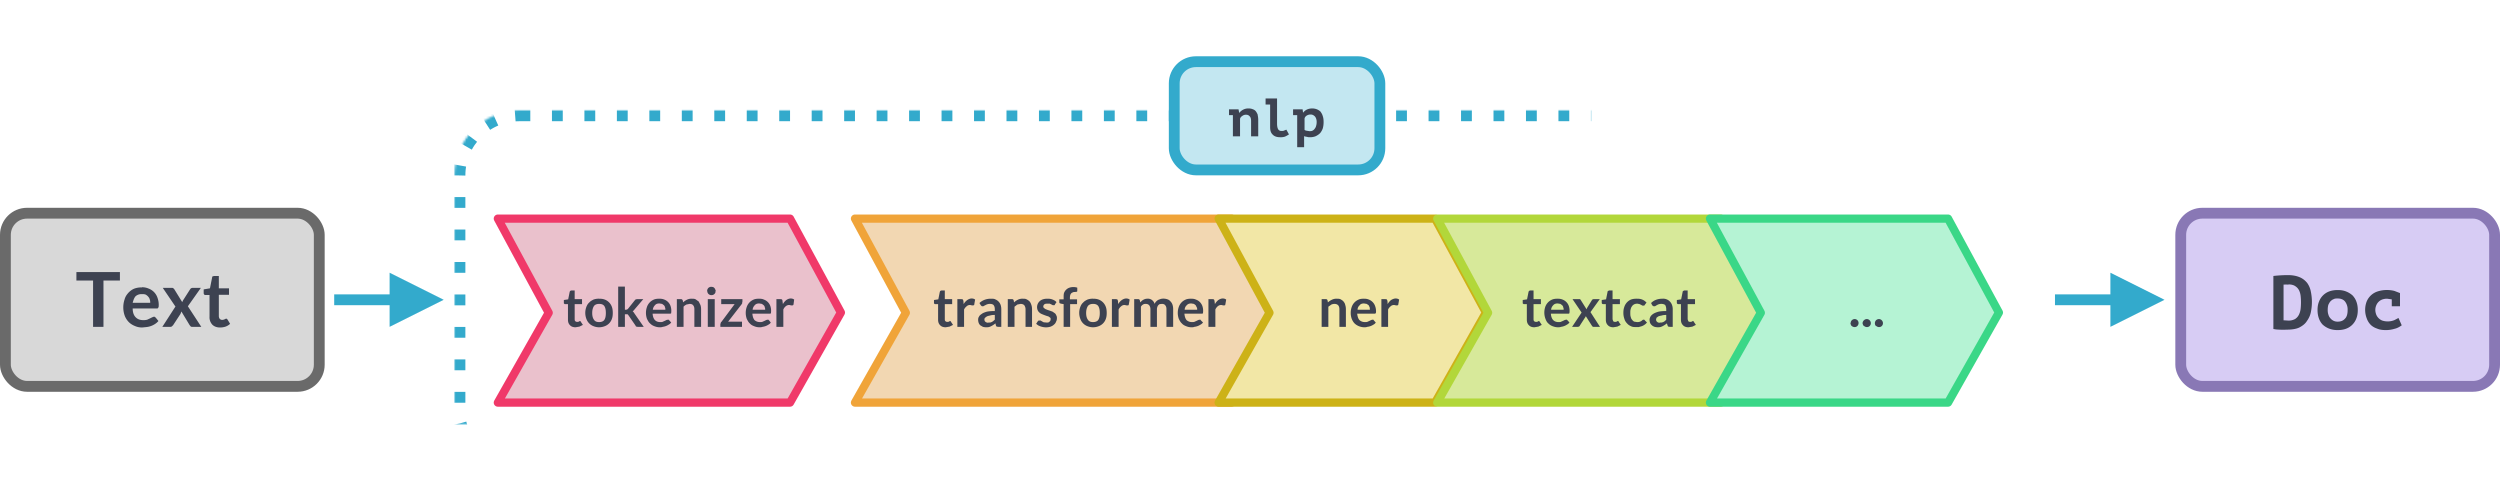
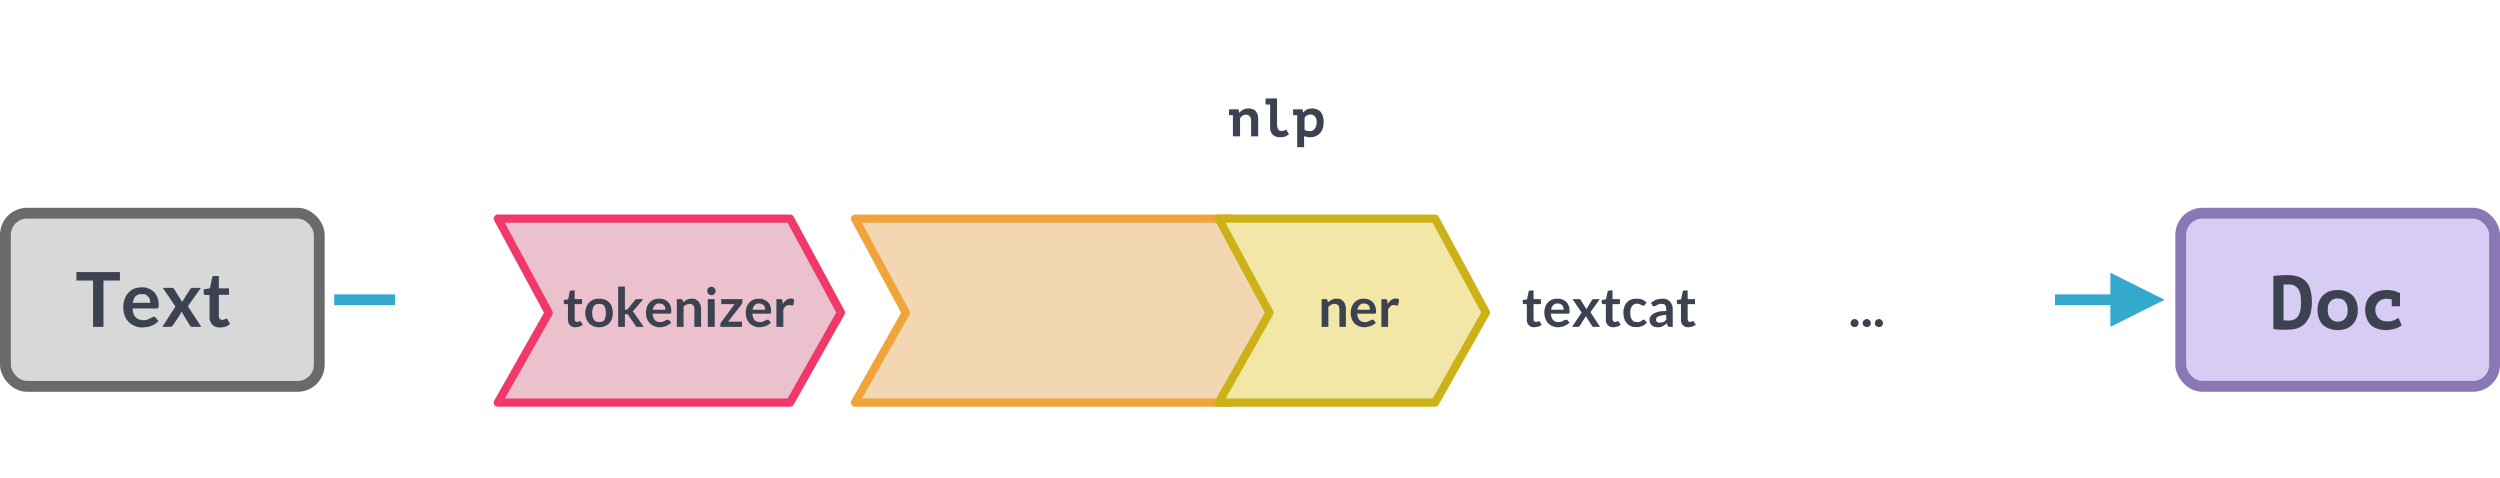
<svg xmlns="http://www.w3.org/2000/svg" xmlns:xlink="http://www.w3.org/1999/xlink" width="1155" height="221" viewBox="0 0 1155 221">
  <defs>
-     <rect id="a" width="735" height="170" x="210" y="25" rx="30" />
    <path id="c" d="M395 75h174l23.5 43.4L569 160H395l23.5-41.5z" />
    <mask id="b" width="735" height="170" x="0" y="0" fill="#fff" maskContentUnits="userSpaceOnUse" maskUnits="objectBoundingBox">
      <use xlink:href="#a" />
    </mask>
  </defs>
  <g fill="none" fill-rule="evenodd" transform="translate(0 26)">
    <rect width="145" height="80" x="2.5" y="2.5" fill="#d8d8d8" stroke="#6a6a6a" stroke-width="5" rx="10" transform="translate(0 70)" />
    <path fill="#3d4251" fill-rule="nonzero" d="M55.4 99.7v3.9h-7.6V125H43v-21.4h-7.7v-3.9h20zm10.2 7c1 0 2.1.2 3 .6a6.8 6.8.0 014.1 4.1 9.6 9.6.0 01.6 4.3l-.2.5-.3.3H61.3c0 2 .6 3.3 1.4 4.1.9.9 2 1.3 3.5 1.3a6 6 0 001.8-.2l1.3-.6 1-.5.8-.3c.2.0.3.0.5.2l.3.2 1.3 1.6c-.5.6-1 1-1.6 1.4a9 9 0 01-3.9 1.4l-2 .2c-1.2.0-2.3-.2-3.4-.7-1-.4-2-1-2.8-1.8a8.6 8.6.0 01-1.9-3 11.6 11.6.0 010-7.6c.3-1.1.9-2 1.6-2.8a8 8 0 012.7-2 9 9 0 013.7-.6zm0 3.2a4 4 0 00-3 1c-.6.7-1 1.8-1.3 3h8.1c0-.5.0-1-.2-1.5-.1-.5-.4-1-.7-1.3-.3-.4-.7-.7-1.2-1a4 4 0 00-1.7-.2zm15.5 5.8-5.9-8.7h4.2c.3.0.5.0.7.2l.4.4 3.7 6a4.9 4.9.0 01.6-1.2l3-4.7.4-.5.6-.2h4l-6 8.5L93 125h-4.2c-.3.0-.5.0-.7-.2l-.5-.6-3.8-6.3-.4 1.1-3.4 5.2-.5.5a1 1 0 01-.7.3H75l6-9.3zm20.5 9.6c-1.5.0-2.7-.5-3.5-1.3a5 5 0 01-1.3-3.7v-10H95c-.3.0-.5.0-.6-.2-.2-.2-.3-.4-.3-.7v-1.7l2.9-.5 1-5c0-.1.0-.3.2-.5l.7-.2h2.2v5.7h4.7v3h-4.7v9.8c0 .6.2 1 .4 1.3.3.3.7.5 1.2.5l.6-.1a3.7 3.7.0 00.9-.4l.3-.1.3.1.3.3 1.2 2c-.6.6-1.3 1-2.1 1.3a8 8 0 01-2.6.4z" />
    <rect width="145" height="80" x="2.5" y="2.5" fill="#d7ccf4" stroke="#8978b5" stroke-width="5" rx="10" transform="translate(1005 70)" />
    <path fill="#3d4251" fill-rule="nonzero" d="M1050.3 101.5a58.8 58.8.0 016.8-.4c2.2.0 4 .4 5.4 1s2.5 1.5 3.4 2.6a10 10 0 011.7 4 23.2 23.2.0 010 9.6c-.3 1.5-1 2.9-1.8 4-.8 1.3-2 2.2-3.5 3-1.5.7-3.4 1-5.8 1a37.3 37.3.0 01-5-.1l-1.2-.2v-24.5zm7 4a15.6 15.6.0 00-2.3.0V122h.5a158 158 0 001.6.1 6 6 0 003.2-.7c.8-.5 1.4-1.2 1.8-2 .4-.8.7-1.8.8-2.8a27.3 27.3.0 000-5.8 8 8 0 00-.7-2.6c-.4-.8-1-1.5-1.8-2-.7-.5-1.8-.8-3.1-.8zm13.4 11.8c0-1.5.2-2.8.7-4a8 8 0 014.8-4.7c1.1-.4 2.4-.6 3.8-.6 1.5.0 2.8.2 4 .7 1 .4 2 1 2.9 1.8.8.9 1.4 1.8 1.8 3 .4 1.1.6 2.4.6 3.7.0 1.5-.2 2.8-.7 4a8 8 0 01-4.8 4.7c-1.1.4-2.4.6-3.8.6a11 11 0 01-4-.7c-1-.4-2-1-2.9-1.8a7.9 7.9.0 01-1.8-3c-.4-1.1-.6-2.4-.6-3.8zm4.7.0c0 .7.1 1.4.3 2 .2.7.5 1.3 1 1.8a4.1 4.1.0 003.3 1.5c1.4.0 2.5-.4 3.3-1.3.9-.8 1.3-2.2 1.3-4a6 6 0 00-1.2-4c-.8-1-2-1.4-3.4-1.4-.7.0-1.3.0-1.8.3-.6.2-1 .5-1.5 1-.4.4-.7 1-1 1.6-.2.7-.3 1.5-.3 2.4zm34.2 7c-1 .7-2 1.3-3.3 1.6-1.3.4-2.7.6-4 .6-1.6.0-3-.2-4.1-.7-1.2-.4-2.2-1-3-1.8a8 8 0 01-1.8-3 10.9 10.9.0 010-7.7 8.2 8.2.0 015.2-4.7 14.3 14.3.0 017.6-.2l2.6 1v6.1h-3.8v-3.2l-2.2-.3c-.7.0-1.3.1-2 .3a4.8 4.8.0 00-2.9 2.6c-.3.7-.5 1.4-.5 2.3.0.8.2 1.5.4 2.1a5 5 0 002.8 2.8 8.2 8.2.0 005.6-.2l1.9-1 1.5 3.4z" />
    <use stroke="#3ac" stroke-dasharray="5 10" stroke-width="10" mask="url(#b)" xlink:href="#a" />
    <g transform="translate(540)">
-       <rect width="95" height="50" x="2.5" y="2.5" fill="#c3e7f1" stroke="#3ac" stroke-width="5" rx="10" />
      <path fill="#3d4251" fill-rule="nonzero" d="M27.8 24.5h4.4l.3 1.6h.1a5.2 5.2.0 014.2-2c.7.0 1.3.1 1.8.3.6.2 1 .4 1.4.8.4.4.7 1 1 1.6.1.6.3 1.5.3 2.4V37H38v-7.1c0-1-.2-1.8-.7-2.2-.4-.5-1-.7-1.7-.7-.6.0-1.2.2-1.7.6-.5.3-.9.8-1 1.3V37h-3.3v-9.8h-1.8v-2.7zm16.9-5H50v11.6c0 1.2.2 2.1.5 2.6s.8.8 1.5.8c.5.0 1 0 1.3-.2l1-.4 1.2 2.2a15.3 15.3.0 01-1.8 1 6.1 6.1.0 01-2.3.3c-1.5.0-2.7-.4-3.5-1.3-.8-.8-1.1-1.9-1.1-3.4V22.3h-2.1v-2.7zm12.8 5h4.3L62 26h.1c.9-1.2 2.3-1.9 4.2-1.9a6 6 0 012.1.4c.7.3 1.2.6 1.7 1.1.4.6.8 1.2 1 2 .3.8.4 1.7.4 2.8.0 1-.1 2-.4 3-.3.8-.7 1.5-1.2 2.1-.6.6-1.2 1-2 1.4-.7.3-1.6.5-2.6.5-.5.0-1 0-1.5-.2-.5.0-1-.2-1.3-.3V42h-3.2V27.2h-1.9v-2.7zm8 2.4c-.7.0-1.3.2-1.8.5s-.9.8-1 1.4V34c.2.2.5.3 1 .4l1.3.2c.4.0.9.0 1.3-.2s.7-.4 1-.8.6-.8.7-1.3c.2-.6.3-1.2.3-2 0-1-.3-1.9-.8-2.5-.6-.6-1.2-.9-2-.9z" />
    </g>
-     <path fill="#3ac" d="M205 112.5 180 125v-25z" />
+     <path fill="#3ac" d="M205 112.5 180 125z" />
    <path stroke="#3ac" stroke-linecap="square" stroke-width="5" d="M180 112.5h-23.1" />
    <path fill="#3ac" d="M1e3 112.5 975 125v-25z" />
    <path stroke="#3ac" stroke-linecap="square" stroke-width="5" d="M975 112.5h-23.1" />
    <path fill="#eac1cc" stroke="#f03969" stroke-linejoin="round" stroke-width="3.8" d="M230 75h135l23.5 43.4L365 160H230l23.5-41.5z" />
    <g stroke-linejoin="round">
      <use fill="#f2d7b2" style="mix-blend-mode:color-burn" xlink:href="#c" />
      <use stroke="#f0a439" stroke-width="3.8" xlink:href="#c" />
    </g>
    <path fill="#f2e7a6" stroke="#cdb217" stroke-linejoin="round" stroke-width="3.8" d="M563 75h1e2l23.5 43.4L663 160H563l23.5-41.5z" />
-     <path fill="#d7e99a" stroke="#b2d73a" stroke-linejoin="round" stroke-width="3.8" d="M664 75h131l23.5 43.4L795 160H664l23.5-41.5z" />
-     <path fill="#b5f3d4" stroke="#3ad787" stroke-linejoin="round" stroke-width="3.8" d="M790 75h110l23.5 43.4L9e2 160H790l23.5-41.5z" />
    <path fill="#3d4251" fill-rule="nonzero" d="M265.9 125.2c-1.1.0-2-.3-2.6-1-.6-.6-.9-1.4-.9-2.5v-7.2h-1.3c-.2.0-.3.0-.4-.2-.2.0-.2-.2-.2-.5v-1.2l2-.3.7-3.5.2-.4.5-.2h1.6v4h3.4v2.3h-3.4v7c0 .3.0.6.3.9.2.2.5.3.8.3h.5a2.6 2.6.0 00.6-.3l.2-.1h.2l.2.3 1 1.5-1.6.8-1.8.3zm10.9-13.2c1 0 1.8.1 2.6.4a5.6 5.6.0 013.3 3.4c.3.8.4 1.8.4 2.8s-.1 1.9-.4 2.7a5.5 5.5.0 01-3.3 3.4 7 7 0 01-2.6.5 7 7 0 01-2.6-.5 5.6 5.6.0 01-3.3-3.4 7.8 7.8.0 010-5.5c.3-.8.7-1.5 1.3-2 .5-.6 1.2-1 2-1.4a7 7 0 012.6-.4zm0 10.8c1 0 1.9-.3 2.4-1 .5-.8.7-1.8.7-3.2s-.2-2.4-.7-3.2c-.5-.7-1.3-1-2.4-1-1 0-1.9.3-2.4 1-.5.8-.8 1.8-.8 3.2s.3 2.4.8 3.1c.5.8 1.3 1.1 2.4 1.1zm11.9-16.4v10.7h.5l.5-.1.4-.3 3.2-4 .4-.4.7-.1h2.8l-4 4.7-.4.5-.5.4.4.4.4.6 4.3 6.2h-2.8l-.6-.1c-.2-.1-.3-.2-.4-.5l-3.3-4.8a1 1 0 00-.4-.4h-1.2v5.8h-3.1v-18.6h3zm16 5.6c.7.0 1.5.1 2.2.4a4.9 4.9.0 012.9 3 6.9 6.9.0 01.3 3v.3l-.3.2h-8.3c.1 1.4.5 2.4 1.1 3s1.4.9 2.4.9c.6.0 1 0 1.3-.2a22 22 0 001.7-.8l.6-.1h.3l.3.3.9 1c-.4.5-.8.8-1.2 1a6.4 6.4.0 01-2.7 1c-.5.2-1 .2-1.4.2-1 0-1.7-.2-2.5-.5s-1.4-.7-2-1.3c-.6-.5-1-1.3-1.4-2.1a8.3 8.3.0 010-5.5 5.7 5.7.0 013.2-3.4c.7-.3 1.6-.4 2.5-.4zm0 2.2c-1 0-1.6.2-2.1.8-.5.5-.9 1.2-1 2.1h5.8c0-.4.0-.8-.2-1.1.0-.4-.2-.7-.5-1l-.8-.6-1.2-.2zm8 10.8v-12.8h1.9c.4.0.6.2.8.5l.2 1a7 7 0 011.7-1.2 4.6 4.6.0 012.2-.5c.7.0 1.4.0 1.9.3l1.4 1 .8 1.6c.2.6.3 1.2.3 2v8.1h-3.1v-8.2c0-.7-.2-1.4-.6-1.8-.3-.4-.9-.6-1.6-.6l-1.5.3c-.5.3-1 .6-1.3 1v9.3h-3.1zm17.5-12.8V125H327v-12.8h3zm.4-3.8-.1.8a2 2 0 01-1 1 2 2 0 01-2.2-.4 2 2 0 01-.4-.6l-.2-.8a2 2 0 01.6-1.4 2 2 0 011.3-.5l.8.1a2 2 0 011 1l.3.8zm12.3 5v.7l-.3.5-6.2 8h6.4v2.4h-10v-1.3l.2-.5c0-.2.1-.4.3-.5l6.1-8.2h-6.2v-2.3h9.8v1.3zm7.8-1.4c.8.0 1.6.1 2.2.4a4.9 4.9.0 013 3 6.9 6.9.0 01.3 3v.3l-.3.2h-8.3c.1 1.4.5 2.4 1 3 .7.6 1.5.9 2.5.9.5.0 1 0 1.3-.2a22 22 0 001.7-.8l.6-.1h.3l.3.3.8 1c-.3.5-.7.8-1.1 1a6.4 6.4.0 01-2.7 1c-.5.2-1 .2-1.4.2-1 0-1.8-.2-2.5-.5-.8-.3-1.5-.7-2-1.3-.6-.5-1-1.3-1.4-2.1a8.3 8.3.0 010-5.5 5.7 5.7.0 013.2-3.4c.7-.3 1.6-.4 2.5-.4zm0 2.2c-.8.0-1.5.2-2 .8-.5.5-.9 1.2-1 2.1h5.8c0-.4.0-.8-.2-1.1.0-.4-.2-.7-.5-1l-.8-.6-1.2-.2zm8 10.8v-12.8h1.9l.6.1c.2.2.3.4.3.7l.2 1.5a6 6 0 011.6-1.9c.6-.4 1.3-.7 2-.7s1.2.2 1.6.5l-.3 2.3-.2.3-.3.1h-.6l-.8-.2c-.7.0-1.2.2-1.7.6a4 4 0 00-1.1 1.5v8h-3.1z" />
-     <path fill="#3d4251" fill-rule="nonzero" d="M436.9 125.2c-1.1.0-2-.3-2.6-1-.6-.6-.9-1.4-.9-2.5v-7.2h-1.3c-.2.0-.3.0-.4-.2-.2.0-.2-.2-.2-.5v-1.2l2-.3.7-3.5.2-.4.5-.2h1.6v4h3.4v2.3h-3.4v7c0 .3.0.6.3.9.2.2.5.3.8.3h.5a2.6 2.6.0 00.6-.3l.2-.1h.2l.2.3 1 1.5-1.6.8-1.8.3zm5.4-.2v-12.8h1.8l.7.1.3.7.1 1.5a6 6 0 011.7-1.9c.6-.4 1.3-.7 2-.7s1.2.2 1.6.5l-.4 2.3c0 .1.0.2-.2.3l-.3.1h-.5l-.9-.2c-.6.0-1.2.2-1.6.6a4 4 0 00-1.2 1.5v8h-3zm20.3.0h-1.4l-.7-.1c-.2-.1-.3-.3-.4-.6l-.2-.9a10.6 10.6.0 01-2 1.3 5 5 0 01-1 .4 6.4 6.4.0 01-2.8-.1l-1.2-.7a3 3 0 01-.7-1c-.2-.5-.3-1-.3-1.6.0-.5.1-1 .4-1.4.2-.5.7-.9 1.3-1.3.5-.4 1.3-.7 2.3-1 1-.2 2.2-.3 3.7-.3v-.8c0-.9-.2-1.5-.6-2-.3-.3-.9-.5-1.6-.5a3.8 3.8.0 00-2 .5l-.8.4c-.2.2-.4.2-.6.2-.2.0-.4.0-.6-.2l-.3-.3-.6-1c1.5-1.4 3.3-2 5.3-2 .8.0 1.5.0 2 .3a4.3 4.3.0 012.5 2.6c.2.6.3 1.3.3 2v8.1zm-6-2h.9a3.3 3.3.0 001.4-.7l.7-.6v-2.2c-1 0-1.7.1-2.3.3a6 6 0 00-1.4.4l-.8.6c-.2.2-.3.5-.3.8.0.5.2.9.5 1.1.4.3.8.4 1.3.4zm9 2v-12.8h2c.3.0.6.2.7.5l.2 1a7 7 0 011.7-1.2 4.6 4.6.0 012.3-.5c.7.0 1.3.0 1.8.3.6.3 1 .6 1.4 1 .4.5.6 1 .8 1.6s.3 1.2.3 2v8.1h-3v-8.2c0-.7-.3-1.4-.6-1.8-.4-.4-1-.6-1.7-.6l-1.5.3-1.3 1v9.3h-3zm21.8-10.3-.2.3h-.8a32.9 32.9.0 00-1.4-.7h-1c-.6.0-1.1.0-1.5.3-.3.3-.5.6-.5 1 0 .3.1.5.3.7l.7.5 1 .4a33 33 0 012.3.8l1 .7c.3.2.5.5.7 1 .2.3.3.7.3 1.2.0.7-.1 1.2-.4 1.7-.2.6-.5 1-1 1.4-.4.4-1 .7-1.5.9a7 7 0 01-3.5.2 7.6 7.6.0 01-2.3-.8l-.9-.7.7-1.1.4-.4h1a12 12 0 001.4.8l1.1.1h1l.6-.4.4-.5.1-.6c0-.3.0-.6-.3-.8l-.7-.5-1-.3a33.5 33.5.0 01-2.3-.9 4 4 0 01-1-.7 3 3 0 01-.7-1 3.7 3.7.0 011-4.2c.3-.3.8-.6 1.4-.8.6-.2 1.3-.3 2.1-.3 1 0 1.7.1 2.4.4.8.3 1.4.7 1.8 1.2l-.7 1zm4 10.3v-10.5l-1.2-.2-.6-.2a.7.7.0 01-.2-.5v-1.3h2v-1c0-.7.0-1.4.2-2a4.1 4.1.0 012.5-2.4 5.8 5.8.0 013.6.0v1.5c0 .2-.1.4-.3.4l-.8.1c-.3.0-.7.0-1 .2a1.7 1.7.0 00-1.1 1.1 4 4 0 00-.2 1.2v.9h3.3v2.2h-3.2V125h-3zm13.6-13c1 0 1.8.1 2.6.4a5.6 5.6.0 013.3 3.4c.3.8.4 1.8.4 2.8s-.1 1.9-.4 2.7a5.5 5.5.0 01-3.3 3.4 7 7 0 01-2.6.5 7 7 0 01-2.6-.5 5.6 5.6.0 01-3.3-3.4 7.8 7.8.0 010-5.5c.3-.8.7-1.5 1.3-2 .5-.6 1.2-1 2-1.4a7 7 0 012.6-.4zm0 10.8c1 0 1.9-.3 2.4-1 .5-.8.7-1.8.7-3.2s-.2-2.4-.7-3.2c-.5-.7-1.3-1-2.4-1-1 0-1.9.3-2.4 1-.5.8-.8 1.8-.8 3.2s.3 2.4.8 3.1c.5.8 1.3 1.1 2.4 1.1zm8.7 2.2v-12.8h1.8l.7.1.3.7.1 1.5a6 6 0 011.7-1.9c.6-.4 1.3-.7 2-.7s1.2.2 1.6.5l-.4 2.3-.1.3-.4.1h-.5l-.9-.2c-.6.0-1.2.2-1.6.6a4 4 0 00-1.2 1.5v8h-3zm10.3.0v-12.8h1.8c.4.0.7.2.8.5l.2 1 .7-.7a4.5 4.5.0 011.7-.9 4 4 0 011-.1 3 3 0 012 .6c.6.5 1 1 1.2 1.8a4 4 0 011.8-1.9l1.1-.4a5.5 5.5.0 013.1.2c.6.2 1 .5 1.4 1 .4.4.7.9.9 1.5.2.6.3 1.3.3 2v8.2h-3.1v-8.2c0-.8-.2-1.4-.6-1.8-.3-.4-.8-.6-1.5-.6l-1 .1a2.1 2.1.0 00-1.1 1.3 3 3 0 00-.2 1v8.2h-3v-8.2c0-.8-.3-1.4-.6-1.8-.4-.4-.9-.6-1.5-.6-.5.0-.9.0-1.3.3-.4.2-.7.5-1 1v9.3H524zm26.3-13c.8.0 1.6.1 2.2.4a4.9 4.9.0 013 3 6.9 6.9.0 01.3 3v.3l-.3.2h-8.3c.1 1.4.5 2.4 1 3 .7.6 1.5.9 2.5.9.5.0 1 0 1.3-.2a22 22 0 001.7-.8l.6-.1h.3l.2.3 1 1c-.4.5-.8.8-1.2 1a6.4 6.4.0 01-2.8 1c-.4.2-.9.2-1.3.2-1 0-1.8-.2-2.5-.5-.8-.3-1.5-.7-2-1.3-.6-.5-1-1.3-1.4-2.1a8.3 8.3.0 010-5.5 5.7 5.7.0 013.2-3.4c.7-.3 1.5-.4 2.5-.4zm0 2.2c-.8.0-1.5.2-2 .8-.6.5-.9 1.2-1 2.1h5.8c0-.4.0-.8-.2-1.1l-.5-1-.8-.6-1.2-.2zm8 10.8v-12.8h1.9l.6.1c.2.2.2.4.3.7l.2 1.5a6 6 0 011.6-1.9c.6-.4 1.3-.7 2-.7s1.2.2 1.6.5l-.4 2.3-.1.3-.4.1h-.5l-.8-.2c-.7.0-1.2.2-1.7.6a4 4 0 00-1.1 1.5v8h-3.1z" />
    <path fill="#3d4251" fill-rule="nonzero" d="M610.6 125v-12.8h2c.3.0.6.2.7.5l.2 1a7 7 0 011.8-1.2 4.6 4.6.0 012.2-.5c.7.0 1.3.0 1.9.3.5.3 1 .6 1.3 1 .4.5.7 1 .8 1.6.2.6.3 1.2.3 2v8.1h-3v-8.2c0-.7-.2-1.4-.6-1.8-.4-.4-1-.6-1.6-.6s-1 .1-1.5.3l-1.4 1v9.3h-3zm19.6-13c.8.0 1.5.1 2.2.4a4.9 4.9.0 012.9 3 6.9 6.9.0 01.4 3l-.1.3-.3.2H627c.2 1.4.5 2.4 1.1 3 .7.6 1.5.9 2.5.9.5.0 1 0 1.3-.2a22 22 0 001.7-.8l.5-.1h.4l.2.3.9 1c-.3.5-.7.8-1.1 1a6.4 6.4.0 01-2.8 1c-.5.2-1 .2-1.4.2-.9.0-1.7-.2-2.5-.5-.7-.3-1.4-.7-2-1.3-.5-.5-1-1.3-1.3-2.1a8.3 8.3.0 010-5.5 5.7 5.7.0 013.2-3.4c.6-.3 1.5-.4 2.5-.4zm0 2.2c-.9.0-1.6.2-2 .8-.6.5-1 1.2-1 2.1h5.7l-.1-1.1-.5-1-.9-.6-1.2-.2zm8 10.8v-12.8h1.8l.7.1.3.7.1 1.5a6 6 0 011.6-1.9c.7-.4 1.4-.7 2.1-.7s1.2.2 1.6.5l-.4 2.3c0 .1.0.2-.2.3l-.3.1h-.5l-.9-.2c-.6.0-1.2.2-1.6.6a4 4 0 00-1.2 1.5v8h-3z" />
    <path fill="#3d4251" fill-rule="nonzero" d="M708.9 125.2c-1.1.0-2-.3-2.6-1-.6-.6-.9-1.4-.9-2.5v-7.2h-1.3c-.2.0-.3.0-.4-.2-.2.0-.2-.2-.2-.5v-1.2l2-.3.7-3.5.2-.4.5-.2h1.6v4h3.4v2.3h-3.4v7c0 .3.0.6.3.9.2.2.5.3.8.3h.5a2.6 2.6.0 00.6-.3l.2-.1h.2l.2.3 1 1.5-1.6.8-1.8.3zm10.7-13.2c.8.0 1.6.1 2.3.4a4.9 4.9.0 012.9 3 6.9 6.9.0 01.3 3v.3l-.3.2h-8.3c.1 1.4.5 2.4 1.1 3s1.4.9 2.4.9c.6.0 1 0 1.3-.2a22 22 0 001.7-.8l.6-.1h.3l.3.3.9 1c-.4.5-.8.8-1.2 1a6.4 6.4.0 01-2.7 1c-.5.2-1 .2-1.4.2-1 0-1.7-.2-2.5-.5s-1.4-.7-2-1.3c-.6-.5-1-1.3-1.3-2.1a8.3 8.3.0 01-.1-5.5 5.7 5.7.0 013.2-3.4c.7-.3 1.6-.4 2.5-.4zm0 2.2c-.8.0-1.5.2-2 .8-.5.5-.9 1.2-1 2.1h5.8c0-.4.0-.8-.2-1.1.0-.4-.2-.7-.5-1l-.8-.6-1.2-.2zm11.1 4.2-4.2-6.2h3.5l.3.4 2.7 4.3a3.5 3.5.0 01.4-.9l2.1-3.4.3-.3.4-.1h2.9l-4.3 6 4.4 6.8h-3c-.2.0-.3.0-.5-.2l-.3-.4-2.8-4.4c0 .3-.1.5-.3.7l-2.4 3.7c0 .2-.2.3-.3.4l-.5.2h-2.8l4.4-6.6zm14.7 6.8c-1.1.0-2-.3-2.6-1-.6-.6-.9-1.4-.9-2.5v-7.2h-1.3c-.1.0-.3.0-.4-.2-.1.0-.2-.2-.2-.5v-1.2l2-.3.7-3.5c0-.2.1-.3.3-.4l.4-.2h1.6v4h3.4v2.3H745v7l.3.9c.2.2.5.3.8.3h.5a2.6 2.6.0 00.6-.3l.2-.1h.3l.1.3 1 1.5-1.6.8-1.8.3zm14.5-10.3-.3.3h-.8a14.9 14.9.0 00-1.3-.7l-1-.2c-.6.0-1.1.1-1.5.3s-.8.5-1 .9c-.3.3-.5.8-.6 1.3-.2.5-.2 1.1-.2 1.8.0.6.0 1.3.2 1.8.1.5.3 1 .6 1.3.3.4.6.7 1 .9l1.3.2a3.3 3.3.0 002-.5l.5-.4c.2-.2.4-.2.6-.2s.4.0.5.3l1 1a5.6 5.6.0 01-2.4 1.7l-1.4.4h-1.3c-.8.0-1.6.0-2.3-.4-.7-.3-1.3-.7-1.8-1.3-.5-.5-1-1.2-1.2-2a8 8 0 01-.5-2.8c0-1 .1-1.9.4-2.7a5.5 5.5.0 013.1-3.5c.8-.3 1.7-.4 2.7-.4s1.8.1 2.5.4c.8.3 1.4.8 2 1.4l-.8 1zm13 10.1h-1.4l-.7-.1c-.2-.1-.3-.3-.4-.6l-.3-.9a10.6 10.6.0 01-2 1.3 5 5 0 01-1 .4 6.4 6.4.0 01-2.7-.1c-.5-.2-.9-.4-1.2-.7a3 3 0 01-.8-1c-.2-.5-.3-1-.3-1.6.0-.5.2-1 .4-1.4.3-.5.7-.9 1.3-1.3.6-.4 1.4-.7 2.4-1 1-.2 2.2-.3 3.6-.3v-.8c0-.9-.2-1.5-.5-2-.4-.3-1-.5-1.6-.5a3.8 3.8.0 00-2.1.5l-.7.4c-.2.2-.4.2-.7.2-.2.0-.4.0-.5-.2-.2.0-.3-.2-.4-.3l-.5-1c1.4-1.4 3.2-2 5.3-2a4.3 4.3.0 014.4 3c.2.5.3 1.2.3 1.9v8.1zm-6-2h.8a3.3 3.3.0 001.5-.7l.6-.6v-2.2c-.9.0-1.6.1-2.2.3a6 6 0 00-1.5.4l-.8.6-.2.8c0 .5.2.9.5 1.1.3.3.7.4 1.2.4zm13.2 2.2c-1.1.0-2-.3-2.6-1-.6-.6-.9-1.4-.9-2.5v-7.2h-1.3c-.1.0-.3.0-.4-.2-.1.0-.2-.2-.2-.5v-1.2l2-.3.7-3.5c0-.2.1-.3.3-.4l.4-.2h1.6v4h3.4v2.3h-3.4v7l.3.9c.2.2.5.3.8.3h.5a2.6 2.6.0 00.6-.3l.2-.1h.2l.2.3 1 1.5-1.6.8-1.8.3z" />
    <path fill="#3d4251" fill-rule="nonzero" d="M855 123.3a2 2 0 01.5-1.3 2 2 0 011.3-.6 1.9 1.9.0 011.4.6 1.9 1.9.0 01.3 2 1.8 1.8.0 01-1 1 2 2 0 01-2-.4c-.2-.1-.3-.3-.4-.6a2 2 0 01-.2-.7zm5.5.0a2 2 0 01.6-1.3 2 2 0 011.3-.6 1.9 1.9.0 011.4.6 1.9 1.9.0 01.4 2 1.8 1.8.0 01-1 1 2 2 0 01-2-.4c-.3-.1-.4-.3-.5-.6a2 2 0 01-.2-.7zm5.7.0a2 2 0 01.5-1.3 2 2 0 011.4-.6 1.9 1.9.0 011.3.6 1.9 1.9.0 01.4 2 1.8 1.8.0 01-1 1 2 2 0 01-2-.4c-.3-.1-.4-.3-.5-.6a2 2 0 01-.1-.7z" />
  </g>
</svg>